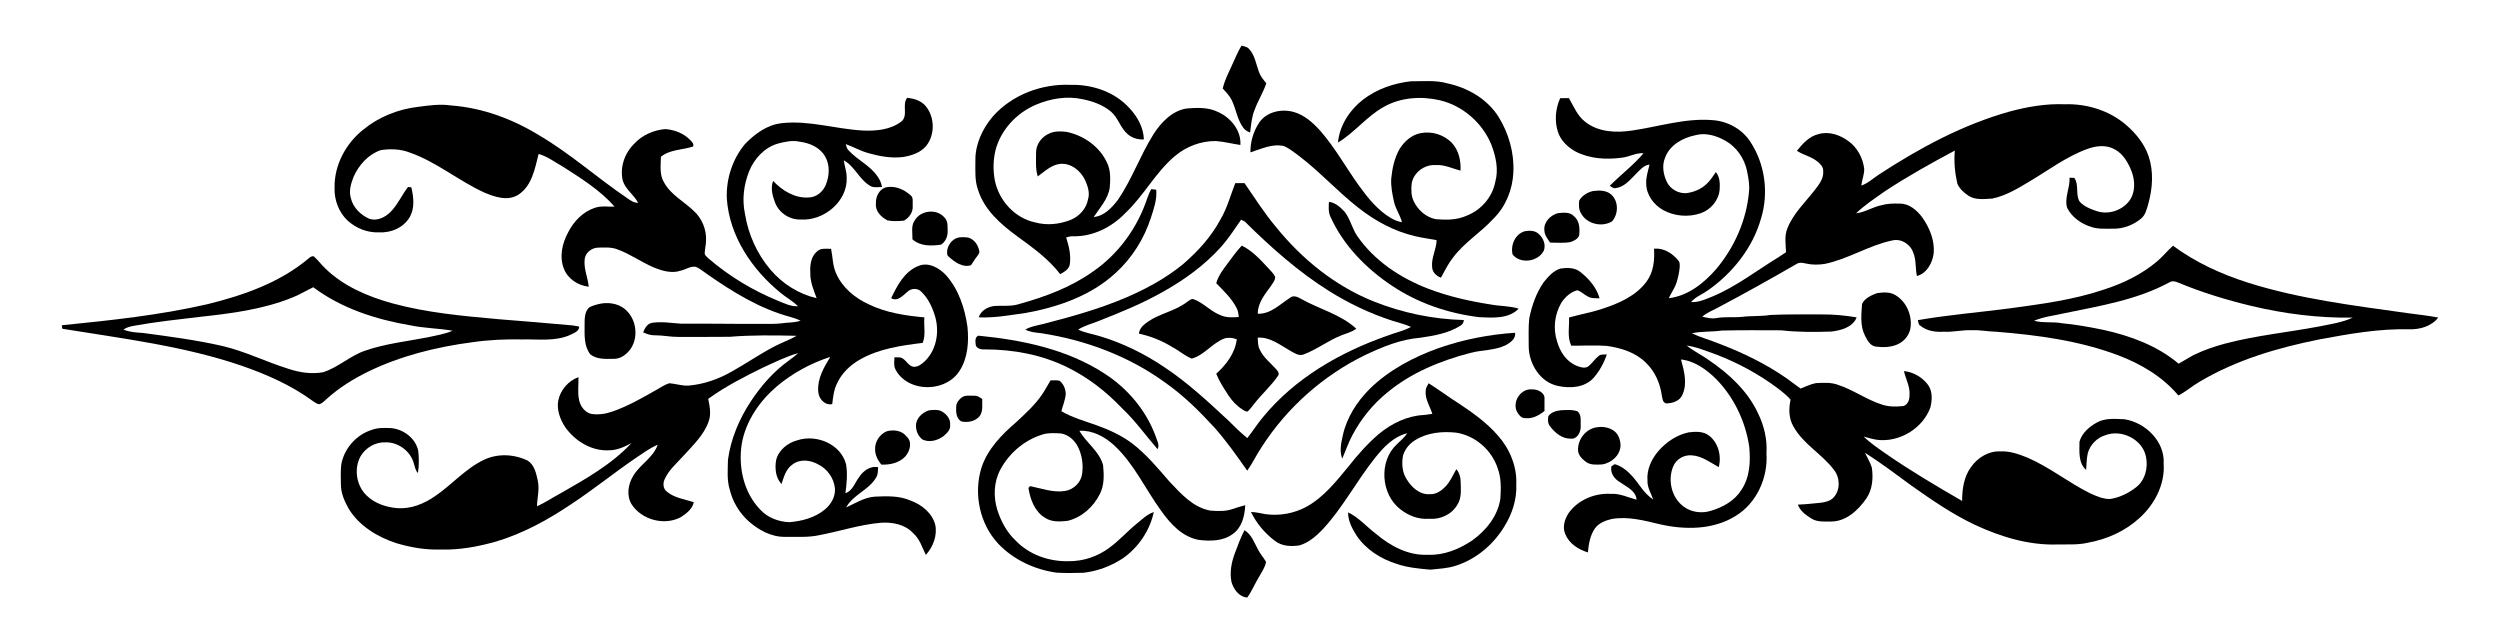
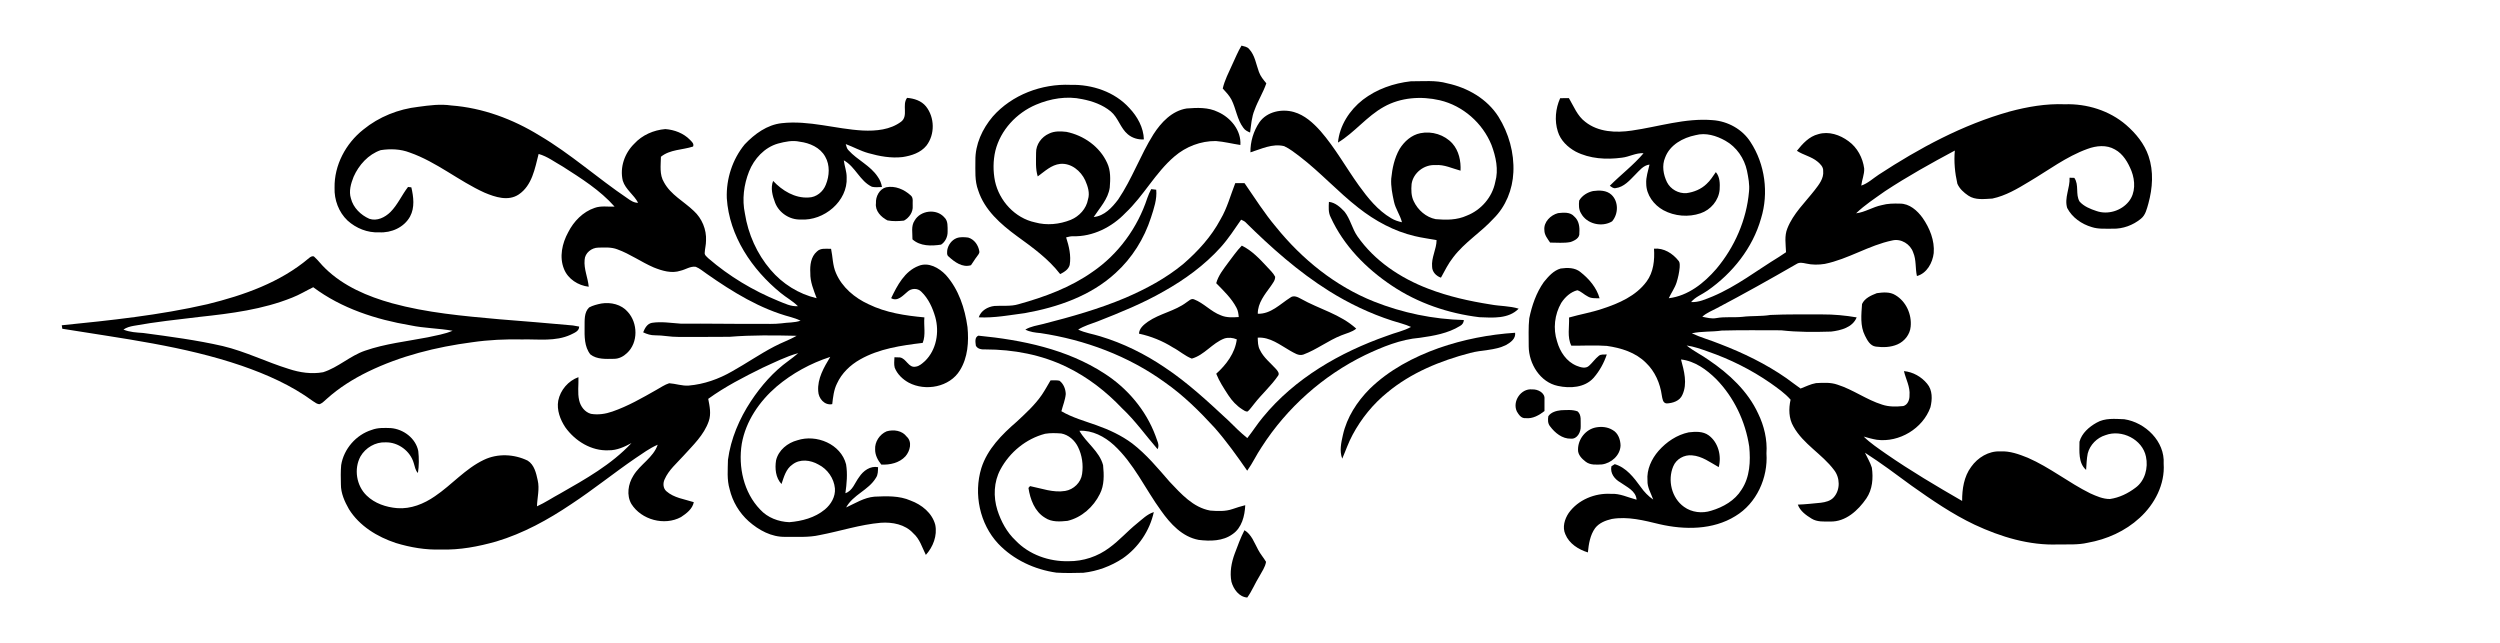
<svg xmlns="http://www.w3.org/2000/svg" version="1.1" id="Layer_1" x="0px" y="0px" viewBox="-41.732 470 2615.732 672.928" enable-background="new -41.732 470 2615.732 672.928" xml:space="preserve">
  <g>
    <path d="M1247.477,537.765c3.185-6.721,5.911-13.671,9.77-20.027c2.793,0.81,6.032,1.12,7.989,3.576   c6.113,6.586,7.233,15.884,10.256,23.994c1.606,4.507,4.723,8.218,7.719,11.862   c-3.239,9.555-8.745,18.137-12.186,27.611c-3.225,7.571-3.671,15.857-4.791,23.9   c-2.631-1.12-5.303-2.375-6.95-4.804c-6.626-8.65-7.679-19.973-12.496-29.527   c-2.321-4.44-5.83-8.084-9.177-11.741C1239.61,553.851,1243.833,545.889,1247.477,537.765z" />
    <path d="M1384.208,574.364c14.426-11.12,32.226-17.287,50.202-19.311c12.78,0.095,25.856-1.39,38.312,2.173   c21.201,4.548,41.605,16.302,53.386,34.898c10.755,17.26,16.572,37.773,15.587,58.15   c-0.823,17.975-7.895,35.789-20.823,48.487c-13.144,14.386-30.242,24.736-42.077,40.391   c-5.209,6.532-8.853,14.089-12.874,21.363c-4.899-1.619-9.109-5.897-9.244-11.268   c-0.972-9.689,4.575-18.421,4.683-28.002c-7.625-1.484-15.344-2.375-22.874-4.224   c-21.619-5.061-41.51-15.924-58.878-29.581c-21.403-16.68-39.675-36.963-61.186-53.521   c-5.303-3.967-10.499-8.245-16.558-11.012c-12.294-2.982-23.859,2.942-35.276,6.491   c-0.175-11.052,3.185-22.213,9.352-31.389c7.854-11.255,23.4-14.399,36.059-10.823   c11.309,3.198,20.256,11.417,27.921,19.959c15.29,17.57,26.585,38.069,40.107,56.935   c9.393,13.009,19.743,25.991,33.791,34.223c3.455,2.146,7.355,3.36,11.309,4.251   c-1.835-7.544-6.747-13.927-8.353-21.552c-1.714-7.908-3.387-15.978-2.874-24.116   c1.066-10.715,3.333-21.565,8.745-31.012c4.885-7.881,12.456-14.669,21.767-16.518   c12.038-2.456,25.276,1.646,33.535,10.823c6.788,7.679,8.974,18.38,8.461,28.393   c-8.677-2.281-17.058-6.599-26.288-5.83c-11.66-0.769-23.211,8.056-24.912,19.73   c-0.513,6.073-0.513,12.51,2.24,18.124c4.318,9.177,12.888,16.747,22.995,18.718   c10.918,0.999,22.361,0.972,32.523-3.698c14.939-5.789,26.693-19.325,29.756-35.141   c3.671-12.901,0.675-26.518-3.914-38.771c-9.325-22.982-29.864-41.079-54.061-46.787   c-19.433-4.507-40.93-3.05-58.528,6.856c-17.921,9.919-30.607,26.895-48.056,37.408   C1359.796,601.381,1370.309,585.227,1384.208,574.364z" />
    <path d="M996.983,591.934c20.067-22.793,51.267-34.453,81.334-33.157c22.577-0.58,46.274,7.247,61.645,24.331   c8.367,8.826,14.79,20.391,15.141,32.766c-6.046,0.364-12.146-1.417-16.801-5.344   c-7.841-6.518-10.027-17.462-17.894-23.967c-8.461-6.963-19.122-10.742-29.77-12.807   c-16.207-3.563-33.265-0.621-48.393,5.776c-20.391,8.65-37.125,26.518-42.536,48.218   c-2.429,10.405-2.497,21.39-0.378,31.862c4.453,20.607,20.971,38.636,41.861,43.063   c12.321,3.428,25.613,2.078,37.395-2.645c8.934-3.711,16.315-11.673,18.029-21.376   c2.146-6.694-0.189-13.738-2.888-19.905c-4.548-9.919-14.763-18.353-26.153-17.274   c-9.366,0.985-16.262,7.881-23.535,13.117c-2.497-8.002-1.741-16.464-1.741-24.709   c-0.189-8.664,5.749-16.666,13.536-20.081c5.614-2.793,12.105-2.524,18.178-1.849   c18.07,3.671,34.925,15.452,42.631,32.483c3.846,8.016,3.441,17.193,2.74,25.829   c-1.727,12.037-10.391,21.039-16.788,30.809c11.174-1.093,19.217-9.919,25.587-18.326   c14.575-21.471,23.144-46.315,36.936-68.244c8.03-12.496,19.392-24.574,34.749-27.017   c10.958-0.823,22.604-1.39,32.739,3.644c13.306,5.87,24.547,19.433,23.454,34.561   c-8.583-1.282-17.004-3.468-25.681-4.13c-15.762-0.148-31.295,5.83-43.238,16.073   c-20.054,17.085-32.253,41.254-51.389,59.216c-14.143,14.818-34.115,24.925-54.884,24.331   c-2.456-0.068-4.791,0.634-7.125,1.188c2.996,9.284,5.371,19.068,3.738,28.866   c-1.309,4.777-5.816,7.49-9.973,9.541c-12.361-16.059-28.933-27.908-45.168-39.702   c-16.963-12.429-34.007-27.287-40.62-47.961c-3.738-9.932-2.874-20.674-2.915-31.066   C978.522,621.043,986.146,604.714,996.983,591.934z" />
    <path d="M907.336,572.393c7.328,0.594,14.939,2.996,19.743,8.893c9.231,11.565,9.554,29.325,0.499,41.092   c-6.046,7.463-15.708,10.54-24.858,11.943c-12.105,1.431-24.305-0.81-35.924-4.116   c-8.218-2.281-15.668-6.518-23.643-9.447c0.742,2.254,1.093,4.818,2.955,6.518   c9.258,10.243,22.874,15.938,30.553,27.705c2.308,3.158,3.765,6.829,4.413,10.675   c-3.495,0.067-7.058,0.567-10.486-0.229c-12.685-5.951-17.328-21.052-29.46-27.678   c0.715,5.992,3.077,11.727,2.996,17.827c1.282,25.006-23.886,45.694-47.948,44.088   c-11.525,0.499-22.739-6.829-26.922-17.57c-2.712-7.139-5.02-15.384-2.078-22.806   c9.514,10.162,22.807,18.299,37.179,17.341c8.03-0.148,15.168-6.046,17.975-13.4   c3.779-9.217,4.467-20.472-0.648-29.311c-5.277-9.608-16.248-14.345-26.693-15.654   c-7.584-1.714-15.357,0-22.712,1.943c-14.116,4.021-24.993,15.87-30.296,29.244   c-5.465,13.832-7.422,29.244-4.332,43.872c3.374,21.592,12.604,42.28,26.815,58.906   c12.442,14.683,29.473,25.411,48.258,29.783c-3.158-8.556-6.896-17.206-6.626-26.518   c-0.486-7.908,0.54-16.896,6.936-22.361c3.914-3.941,9.797-2.686,14.777-2.793   c1.808,8.434,1.565,17.355,5.128,25.357c6.356,14.898,19.514,25.924,34.007,32.577   c18.205,8.934,38.515,11.97,58.501,13.792c-0.837,8.866,1.633,18.205-1.768,26.693   c-22.429,2.712-45.559,6.005-65.505,17.328c-10.27,5.789-19.244,14.345-24.169,25.182   c-3.36,6.694-4.116,14.251-4.98,21.578c-8.137,1.592-14.426-6.046-14.669-13.589   c-0.972-13.185,6.059-24.979,12.591-35.843c-20.472,6.64-39.729,17.139-56.18,31.052   c-17.962,15.438-32.24,36.207-36.396,59.837c-3.846,24.156,1.957,50.917,19.271,68.851   c7.746,8.488,19.096,12.726,30.404,13.198c13.239-1.079,26.855-4.642,37.26-13.279   c6.464-5.357,11.241-13.481,10.526-22.091c-0.999-10.54-7.773-20.202-17.22-24.952   c-8.232-4.737-19.352-6.208-27.246,0.013c-6.856,4.642-8.893,13.036-11.43,20.378   c-6.167-6.572-7.044-16.275-5.681-24.79c2.537-10.688,12.037-18.313,22.348-21.012   c19.892-6.518,45.478,3.954,50.903,25.195c1.673,9.986,0.661,20.242-0.715,30.215   c7.692-2.578,9.905-11.079,14.413-16.936c4.291-6.518,11.579-11.889,19.77-10.31   c-0.162,3.792,0.081,7.895-2.227,11.16c-7.706,12.942-23.927,17.625-31.187,30.998   c9.595-4.399,18.812-10.378,29.608-11.295c12.712-0.567,25.964-1.174,37.894,4.103   c11.606,4.251,22.523,12.996,25.775,25.384c2.267,11.282-2.281,23.09-9.865,31.457   c-3.9-7.827-6.37-16.747-13.212-22.685c-8.461-9.325-21.862-11.795-33.899-10.958   c-21.713,1.876-42.509,8.799-63.818,12.861c-11.835,2.726-24.048,1.714-36.072,1.876   c-14.44,0.364-27.867-7.018-38.407-16.343c-9.824-8.826-16.882-20.661-19.892-33.522   c-2.955-9.959-1.916-20.472-1.741-30.701c2.928-22.037,11.889-42.955,24.062-61.429   c10.648-16.032,23.535-30.849,39.217-42.131c3.495-2.605,6.99-5.196,10.256-8.084   c-13.023,3.576-25.074,9.811-37.341,15.317c-19.568,9.662-39.136,19.662-56.841,32.496   c1.484,7.679,3.266,15.803,0.526,23.454c-5.007,14.453-16.477,25.101-26.477,36.18   c-6.99,7.8-15.438,14.79-19.689,24.615c-1.889,3.994-1.66,9.298,1.822,12.388   c7.962,7.058,18.96,8.299,28.717,11.471c-1.377,7.112-7.679,11.835-13.373,15.587   c-17.314,9.419-41.457,2.942-51.929-13.724c-5.277-9.082-3.387-20.931,2.024-29.527   c7.071-11.93,20.971-18.907,25.506-32.455c-8.448,3.63-15.857,9.177-23.481,14.251   c-22.604,15.506-43.953,32.779-66.854,47.853c-24.318,16.383-50.35,30.715-78.554,39.149   c-18.771,5.304-38.245,9.042-57.826,8.394c-16.019,0.58-32.051-2.159-47.327-6.829   c-19.365-6.437-38.029-17.746-49.014-35.384c-4.494-7.894-8.448-16.612-8.407-25.87   c-0.162-6.747-0.324-13.522,0.283-20.256c2.726-16.923,15.614-31.713,31.983-36.801   c6.343-2.456,13.266-2.132,19.932-1.903c13.198,1.039,26.032,10.594,28.744,23.927   c0.85,7.638,0.837,15.452-0.351,23.063c-2.807-2.753-3.131-6.747-4.345-10.27   c-3.576-12.712-16.329-22.145-29.541-21.794c-10.634-0.499-20.944,5.641-26.221,14.75   c-7.085,13.077-4.264,30.62,6.451,40.903c8.475,8.272,20.35,12.226,31.956,13.185   c14.224,1.107,28.029-4.494,39.527-12.483c17.638-11.889,31.74-28.798,51.173-38.042   c14.332-6.896,31.673-6.1,45.843,0.823c6.923,4.332,8.866,13.063,10.472,20.512   c2.132,9.069-0.486,18.191-0.756,27.287c8.434-3.792,16.113-9.028,24.25-13.373   c26.437-15.101,53.656-30.31,74.627-52.792c-7.328,3.967-15.29,7.665-23.805,7.544   c-18.083,0.904-35.127-9.649-45.411-24.035c-5.385-8.124-9.123-18.056-7.409-27.908   c2.213-11.066,10.513-20.782,21.147-24.574c0.283,8.097-1.12,16.356,0.769,24.331   c1.417,6.316,5.911,12.307,12.348,14.062c7.503,1.255,15.222,0.108,22.361-2.402   c16.235-5.614,31.214-14.237,46.099-22.698c4.399-2.402,8.556-5.425,13.387-6.936   c6.842,0.445,13.481,2.969,20.418,2.443c15.978-1.349,31.457-6.855,45.303-14.831   c14.939-8.313,29.001-18.124,44.169-26.018c7.665-4.089,15.938-6.896,23.481-11.228   c-23.387-0.54-46.868-0.864-70.201,1.053c-17.881,0.243-35.775,0.054-53.67,0.108   c-8.137,0.121-16.14-1.754-24.277-1.673c-4.372,0.095-8.569-1.242-12.469-3.117   c1.754-4.305,4.143-9.001,9.204-9.946c10.054-1.552,20.202,0.243,30.242,0.877   c27.462-0.189,54.898,0.364,82.36,0.229c7.598-0.095,15.222,0.351,22.793-0.553   c6.707-1.066,13.643-0.486,20.121-2.807c-3.293-1.484-6.639-2.807-10.121-3.725   c-32.212-8.542-60.957-26.288-88.014-45.235c-3.805-2.524-7.274-5.735-11.565-7.409   c-5.614-0.823-10.526,2.874-15.816,4.075c-9.393,3.198-19.365,0.121-28.178-3.414   c-13.009-5.614-24.642-14.062-37.988-18.907c-6.37-2.483-13.333-1.957-20.013-1.808   c-6.936,0.027-14.008,5.627-14.278,12.807c-0.918,9.635,3.441,18.623,4.305,28.097   c-10.985-1.255-21.673-8.002-25.856-18.502c-5.155-12.577-1.957-26.977,4.372-38.501   c5.762-11.403,15.398-21.363,27.678-25.492c6.721-2.429,13.927-1.039,20.877-1.309   c-15.276-17.301-35.127-29.675-54.398-42.023c-8.245-4.561-15.897-10.567-25.101-13.09   c-3.9,15.155-6.774,32.887-20.755,42.347c-11.039,7.395-24.669,2.82-35.802-1.849   c-27.017-12.226-50.093-32.118-78.271-41.969c-9.622-3.738-20.297-4.089-30.391-2.524   c-12.996,4.44-22.915,15.56-28.366,27.894c-2.807,7.085-5.182,15.06-2.807,22.618   c2.416,9.716,10.27,17.368,19.244,21.322c8.03,2.753,16.437-1.498,22.118-7.085   c7.598-7.652,11.862-17.759,18.394-26.221c1.147,0.135,2.308,0.27,3.468,0.405   c2.308,9.973,3.725,21.147-1.349,30.526c-6.248,11.417-19.716,17.328-32.401,16.531   c-12.118,0.634-24.075-4.237-32.995-12.307c-9.258-8.785-14.048-21.673-13.589-34.345   c-0.432-23.616,11.768-46.409,30.121-60.876c16.342-13.347,36.706-21.457,57.624-23.792   c11.363-1.552,22.928-3.104,34.385-1.403c32.766,2.456,64.331,14.224,92.198,31.376   c32.617,19.19,60.849,44.682,92.157,65.788c3.306,2.362,6.856,4.764,11.106,4.656   c-4.332-8.421-13.117-13.819-16.019-23.063c-3.333-13.9,1.889-28.906,12.024-38.758   c8.299-9.109,20.337-14.291,32.496-15.303c9.473,0.715,19.082,4.332,25.789,11.255   c1.822,1.943,4.521,4.021,3.212,7.017c-11.174,3.657-24.075,2.942-33.63,10.688   c-0.148,8.907-1.7,18.677,3.198,26.693c7.044,13.117,20.85,20,31.214,29.999   c8.542,7.814,13.4,19.5,12.78,31.066c0.041,4.224-1.147,8.313-1.363,12.496   c-0.418,2.712,2.227,4.318,3.833,6.046c21.727,18.771,46.693,33.724,73.251,44.587   c6.559,2.591,13.131,6.019,20.418,5.452c-5.385-5.425-12.2-9.028-18.043-13.873   c-29.999-24.413-53.845-59.648-56.355-99.094c-0.742-20.175,5.884-40.714,18.731-56.328   c10.337-10.877,23.427-20.526,38.758-22.172c28.596-3.212,56.436,6.14,84.789,7.679   c13.805,0.648,28.744-0.715,40.148-9.258C908.982,591.205,901.722,579.802,907.336,572.393z" />
    <path d="M1590.655,572.744c3.036-0.013,6.073-0.054,9.123-0.108c5.142,8.637,8.826,18.637,17.166,24.858   c13.549,10.783,32.051,11.579,48.501,9.15c28.218-4.035,56.058-13.373,84.897-10.931   c15.681,1.12,30.93,9.487,39.446,22.847c15.276,23.265,19.217,53.454,11.052,79.985   c-8.718,30.877-29.864,57.34-55.977,75.518c-5.695,4.062-12.618,6.464-17.193,11.957   c7.989,0.54,15.33-3.036,22.564-5.897c24.966-10.513,46.436-27.341,69.432-41.362   c2.47-1.552,4.872-3.239,7.314-4.858c-0.297-8.326-1.876-17.071,1.431-25.02   c6.127-15.452,18.488-27.017,28.515-39.891c4.467-5.816,9.757-12.267,8.92-20.121   c0.283-4.224-3.023-7.355-5.978-9.824c-6.329-5.263-14.723-6.774-21.497-11.255   c5.911-7.422,12.766-15.047,22.361-17.409c10.931-3.32,22.699,0.715,31.565,7.301   c9.258,6.626,14.979,17.436,16.464,28.623c0.324,6.127-2.402,11.862-3.05,17.894   c6.923-2.335,12.267-7.503,18.272-11.444c42.469-27.773,87.772-52.253,136.853-66.031   c18.839-5.074,38.272-8.407,57.84-7.625c23.036-0.729,46.625,6.518,64.196,21.673   c10.148,8.812,19.055,19.635,23.414,32.523c5.479,16.019,4.237,33.508-0.162,49.621   c-1.66,5.668-2.956,12.091-7.841,15.951c-8.219,6.788-18.92,10.742-29.608,10.418   c-7.261-0.095-14.737,0.621-21.754-1.673c-10.648-3.104-20.621-10.027-25.775-20.027   c-3.185-10.661,3.077-20.944,2.483-31.632c1.242,0.027,3.725,0.108,4.979,0.135   c5.209,7.422,0.958,17.193,5.52,24.804c4.575,5.101,11.241,7.787,17.638,9.892   c11.795,4.183,26.059-0.203,33.819-9.946c7.206-8.92,6.774-21.7,2.834-31.916   c-3.563-8.799-8.664-17.867-17.314-22.523c-8.799-5.128-19.541-3.994-28.731-0.58   c-22.186,7.976-41.065,22.51-61.213,34.372c-12.011,7.287-24.453,14.656-38.339,17.584   c-8.38,0.405-17.8,1.903-25.168-3.131c-4.683-3.144-9.15-7.166-11.417-12.415   c-2.578-11.363-3.711-23.063-2.658-34.696c-24.844,13.293-49.5,27.017-73.049,42.523   c-10.337,7.368-21.106,14.291-30.256,23.144c9.433-1.134,17.53-6.707,26.801-8.542   c6.167-1.741,12.604-1.781,18.96-1.606c10.067-0.121,18.313,7.26,23.873,14.979   c7.395,10.661,12.685,23.63,11.592,36.801c-1.201,10.135-7.125,21.133-17.57,23.994   c-1.835-8.137-0.513-16.828-3.914-24.669c-2.901-8.718-12.645-14.75-21.74-12.591   c-24.628,5.074-46.153,19.541-70.808,24.574c-6.464,1.012-13.144,1.08-19.527-0.391   c-3.266-0.675-6.923-1.552-9.919,0.445c-27.543,15.897-55.303,31.43-83.426,46.247   c-5.196,2.793-10.877,4.899-15.249,8.974c4.845,0.958,9.784,2.375,14.777,1.403   c9.001-1.646,18.191-0.364,27.26-1.309c9.716-1.214,19.568-0.351,29.27-1.97   c18.097-0.85,36.234-0.499,54.344-0.553c12.024-0.067,24.035,1.066,35.883,3.104   c-4.184,10.513-16.585,13.657-26.733,14.858c-17.436,0.526-34.966,0.661-52.307-1.336   c-20.715-0.027-41.443-0.297-62.144,0.27c-10.391,1.525-20.998,0.553-31.295,2.874   c9.487,4.467,19.662,7.152,29.338,11.133c24.426,9.379,48.177,20.863,69.675,35.843   c4.939,3.563,9.77,7.301,14.777,10.809c5.331-1.997,10.486-4.723,16.167-5.681   c7.463-0.378,15.249-0.931,22.442,1.619c16.343,5.169,30.35,15.789,46.72,20.89   c7.072,2.402,14.723,2.213,22.091,1.498c4.723-1.255,6.707-6.707,6.545-11.174   c0.85-8.947-3.887-16.923-5.803-25.398c9.393,0.864,18.272,5.884,24.224,13.158   c5.816,6.747,5.493,16.558,3.468,24.709c-7.949,22.253-32.644,37.017-56.004,33.994   c-4.696-0.742-9.23-2.105-13.792-3.347c7.071,6.95,15.384,12.415,23.454,18.11   c25.64,17.746,52.523,33.643,79.526,49.23c-0.054-12.388,1.862-25.479,9.446-35.667   c6.882-9.743,18.34-16.774,30.539-16.167c10-0.58,19.595,2.996,28.744,6.667   c23.063,10.054,42.806,26.113,65.302,37.233c6.504,2.915,13.346,5.992,20.62,5.911   c9.744-1.39,18.907-5.857,26.707-11.781c9.973-7.179,13.508-20.917,10.985-32.523   c-3.657-18.124-25.425-28.906-42.361-22.51c-8.92,2.686-16.275,10.148-18.582,19.203   c-1.161,5.654-1.228,11.444-1.687,17.179c-8.38-7.328-6.936-19.514-6.936-29.5   c2.402-8.893,10.067-15.546,17.881-19.905c8.745-5.128,19.244-3.981,28.947-3.63   c22.064,3.293,42.658,23.198,41.254,46.504c1.471,21.592-9.419,42.469-25.141,56.719   c-15.006,13.859-34.372,22.483-54.385,26.032c-10.04,2.321-20.391,1.633-30.593,1.754   c-30.431,1.255-60.35-7.895-87.677-20.661c-23.454-11.12-44.911-25.897-66.045-40.863   c-16.019-11.781-31.942-23.724-48.703-34.453c2.456,5.196,5.533,10.162,7.233,15.695   c1.552,10.985,0.648,22.712-5.749,32.132c-8.583,12.51-21.686,24.642-37.853,24.183   c-6.532-0.027-13.603,0.594-19.392-3.009c-5.87-3.603-12.051-7.962-14.48-14.696   c8.057-0.243,16.046-1.214,24.075-1.957c4.952-0.607,10.229-1.889,13.643-5.83   c6.896-7.827,6.518-20.485,0.135-28.501c-12.456-16.666-32.172-26.936-42.415-45.411   c-4.993-8.461-5.114-18.758-2.996-28.097c-6.059-6.923-13.724-12.118-21.147-17.449   c-20.094-13.913-42.158-24.912-65.248-32.901c-7.301-2.604-14.655-5.29-22.361-6.329   c7.247,5.924,15.816,9.919,23.4,15.384c21.039,14.318,40.633,32.388,51.429,55.856   c6.262,12.901,9.649,27.246,8.677,41.632c1.754,25.492-10.324,52.347-32.577,65.653   c-23.495,14.548-53.089,14.48-79.243,8.448c-16.302-3.941-33.117-8.354-49.972-5.479   c-6.505,1.512-13.265,4.103-17.462,9.568c-5.304,7.368-6.707,16.626-7.584,25.438   c-9.797-3.023-19.595-9.163-23.589-19.014c-3.333-7.328-0.742-15.87,3.509-22.24   c9.865-13.832,27.435-21.012,44.169-20.027c9.419-0.594,17.962,3.846,26.855,6.113   c-0.634-9.312-10.378-13.333-17.017-18.11c-6.019-3.387-10.836-9.608-9.311-16.869   c0.877-0.553,2.631-1.66,3.509-2.213c12.118,3.603,19.973,14.035,27.084,23.778   c3.576,5.155,7.976,9.703,13.131,13.293c-2.24-6.559-6.316-12.753-5.992-19.932   c-0.958-11.457,4.197-22.564,11.592-31.052c8.245-9.366,19.23-16.788,31.565-19.365   c6.977-0.796,14.858-1.269,20.863,3.117c10.067,7.328,13.657,21.552,10.526,33.279   c-8.88-4.926-17.463-11.579-27.962-12.321c-8.138-0.85-16.545,3.886-19.635,11.525   c-6.1,14.44-1.727,33.103,11.268,42.347c8.124,5.924,19.055,7.098,28.502,4.035   c12.483-3.711,24.709-10.607,31.686-21.97c8.812-13.212,9.541-29.81,8.043-45.141   c-3.927-26.315-15.951-51.578-34.601-70.633c-10.027-9.878-22.415-18.92-36.774-20.485   c3.198,11.889,6.95,25.209,1.444,37.003c-2.712,6.397-10.013,8.718-16.396,9.001   c-4.21-0.27-4.48-5.155-5.115-8.313c-1.754-12.739-7.166-25.263-16.585-34.196   c-10.796-10.904-26.14-15.587-40.957-17.692c-12.361-0.904-24.763-0.121-37.138-0.216   c-4.548-9.136-1.93-19.689-2.389-29.473c11.552-3.333,23.454-5.29,34.858-9.163   c17.287-5.627,35.127-13.387,46.247-28.447c7.314-9.865,8.583-22.537,7.786-34.426   c10.162-0.972,19.541,4.926,25.64,12.645c1.7,1.943,1.255,4.642,1.228,7.017   c-0.486,5.357-1.646,10.661-3.266,15.789c-1.889,5.857-5.6,10.836-8.137,16.396   c20.134-2.429,36.99-15.857,49.837-30.796c19.055-22.712,31.565-51.187,34.115-80.808   c0.796-7.287-0.715-14.588-2.105-21.7c-2.767-13.05-10.985-25.033-22.726-31.551   c-9.325-5.209-20.431-8.664-31.066-5.762c-13.252,2.672-27.017,10.162-31.889,23.495   c-3.536,8.299-1.876,17.8,1.943,25.681c3.752,7.463,12.173,12.118,20.472,11.471   c7.706-1.026,15.276-4.116,20.917-9.568c3.927-3.563,6.747-8.084,9.743-12.415   c4.305,5.007,4.359,12.105,3.981,18.367c-0.999,11.309-9.379,21.16-20.026,24.723   c-12.618,4.305-27.058,3.104-38.798-3.212c-10.027-5.519-17.935-15.992-17.989-27.773   c-0.432-6.869,2.024-13.387,3.428-20c-6.532,0.769-10.566,6.302-14.912,10.567   c-5.816,5.884-11.781,12.982-20.512,14.075c-2.429,0.594-4.278-1.282-6.113-2.47   c11.538-11.592,24.709-21.524,35.33-34.034c-7.949-0.58-15.033,3.833-22.779,4.669   c-16.207,2.173-33.495,1.214-48.258-6.383c-8.34-4.534-15.83-11.687-18.663-20.971   C1584.595,596.28,1585.783,583.581,1590.655,572.744z" />
    <path d="M1250.729,661.595c3.225,0.013,6.464,0.054,9.703,0.054c10.742,15.546,20.836,31.592,33.063,46.045   c27.219,33.643,62.023,61.794,102.441,77.853c29.837,11.849,61.834,18.475,93.925,19.298   c-0.095,2.753-1.646,5.007-4.048,6.235c-12.577,7.76-27.503,10.283-41.902,12.335   c-20.229,1.66-39.23,9.501-57.367,18.097c-43.98,21.416-81.834,55.114-108.243,96.26   c-5.439,8.003-9.433,16.882-15.101,24.723c-10.701-15.452-21.632-30.769-34.061-44.911   c-15.911-17.355-32.766-34.034-52.131-47.556c-38.191-27.678-83.588-44.48-130.065-51.51   c-5.439-0.499-10.985-1.107-15.897-3.657c5.762-3.482,12.537-4.291,18.947-5.951   c29.095-7.449,58.123-15.614,85.828-27.327c21.417-9.217,42.212-20.35,60.282-35.208   c15.438-13.36,29.5-28.663,39.136-46.814C1242.268,687.708,1245.736,674.308,1250.729,661.595 M1256.843,699.854   c-6.896,9.932-13.454,20.121-21.592,29.109c-16.828,18.596-37.381,33.522-59.175,45.775   c-22.078,12.699-45.761,22.253-69.405,31.565c-6.882,2.591-14.048,4.602-20.323,8.556   c7.301,3.522,15.411,4.575,23.076,7.017c23.94,7.233,46.625,18.407,67.3,32.428   c24.25,16.046,45.545,35.991,66.8,55.707c6.37,6.356,12.78,12.699,19.784,18.367   c5.627-7.058,10.405-14.75,16.207-21.673c33.427-40.876,80.66-68.042,129.943-85.329   c8.313-3.293,17.274-4.939,25.154-9.298c-6.289-2.888-13.076-4.372-19.622-6.518   c-23.198-7.49-45.357-18.07-66.017-30.985c-32.294-20.229-60.93-45.721-87.947-72.428   C1259.798,701.095,1258.219,700.596,1256.843,699.854z" />
    <path d="M885.46,665.941c9.366-1.862,18.758,2.213,25.613,8.448c3.266,2.578,1.808,7.355,2.146,10.971   c0.553,6.478-3.63,12.456-9.123,15.465c-5.708,0.634-11.619,0.864-17.274-0.216   c-6.639-3.387-13.158-9.946-12.051-18.029C874.354,675.644,878.389,667.763,885.46,665.941z" />
    <path d="M1162.769,667.87c1.309,0.162,3.941,0.486,5.263,0.634c0.945,10.027-2.47,19.689-5.479,29.068   c-7.098,22.078-19.784,42.415-36.99,58.002c-25.991,24.008-60.647,35.91-94.91,42.037   c-16.032,2.078-32.078,5.236-48.326,4.413c2.227-7.004,9.352-11.093,16.329-11.889   c8.407-0.634,17.058,0.688,25.263-1.822c27.273-7.557,54.358-17.53,77.623-33.994   c26.909-18.421,47.017-46.153,57.138-77.056C1159.746,674.011,1161.217,670.92,1162.769,667.87z" />
    <path d="M1625.08,669.881c6.545-0.918,14.062-0.904,19.23,3.873c7.652,7.152,7.341,20.134,0.675,27.854   c-10.62,6.478-26.504,2.793-32.469-8.367c-2.51-3.967-2.443-8.88-1.97-13.387   C1613.569,674.618,1619.224,671.15,1625.08,669.881z" />
    <path d="M1348.703,681.217c6.667,0.702,11.93,5.56,16.342,10.243c6.073,7.679,7.908,17.719,13.454,25.735   c17.948,25.748,45.073,43.791,74.115,54.871c21.066,8.124,43.211,13.036,65.478,16.531   c9.649,1.808,19.676,1.403,29.136,4.359c-10.62,10.931-27.165,9.473-41.079,8.934   c-32.482-3.941-64.317-14.71-91.577-32.995c-26.882-17.908-50.525-41.969-64.034-71.618   C1347.934,692.31,1348.46,686.602,1348.703,681.217z" />
    <path d="M915.244,700.731c6.073-10.648,22.699-12.726,30.93-3.441c4.251,3.833,3.495,9.946,3.576,15.101   c0.121,5.223-2.416,10.715-6.842,13.562c-10.162,1.538-21.781,1.795-29.945-5.519   C913.112,713.875,911.263,706.534,915.244,700.731z" />
    <path d="M1574.15,710.893c-0.999-8.556,6.545-15.911,14.318-17.908c5.762-0.58,12.78-1.363,16.977,3.576   c4.926,4.237,5.749,11.039,5.29,17.139c0.634,5.317-4.98,8.097-9.217,9.527c-7.031,1.39-14.278,0.567-21.376,0.594   C1577.511,719.88,1574.123,715.886,1574.15,710.893z" />
-     <path d="M1553.584,711.959c4.926-0.904,10.85-0.931,14.669,2.874c4.764,4.184,7.625,11.147,5.331,17.328   c-5.803,11.687-24.345,14.494-32.685,4.13C1538.497,726.628,1543.557,714.779,1553.584,711.959z" />
    <path d="M959.089,719.178c3.846-1.458,8.151-1.08,12.159-0.621c6.41,1.795,10.661,7.989,11.673,14.345   c0.432,2.227-1.458,3.86-2.537,5.56c-2.294,2.847-3.981,6.113-6.181,9.015   c-8.866,2.82-17.125-3.306-23.319-8.974c-2.281-1.606-1.646-4.683-1.471-7.044   C950.398,726.142,954.001,721.23,959.089,719.178z" />
    <path d="M1243.132,745.075c4.696-6.113,9.028-12.55,14.44-18.083c10.54,5.169,18.704,13.859,26.558,22.361   c2.942,3.239,6.316,6.235,8.313,10.189c0.162,3.779-2.564,6.761-4.467,9.743   c-6.235,8.664-13.819,17.705-13.697,28.987c13.589,0.445,23.373-10.135,34.007-16.882   c3.441-2.739,7.732-0.675,11.039,1.188c19.109,10.809,41.456,16.14,57.974,31.295   c-4.494,3.644-10.243,4.845-15.479,6.963c-13.913,5.452-25.843,14.939-39.864,20.135   c-4.993,1.714-9.608-1.781-13.792-3.994c-10.567-6.019-21.079-14.575-33.953-13.697   c0.189,4.345,0.108,8.92,2.294,12.834c3.819,8.043,11.025,13.562,16.882,20.027   c1.633,1.943,4.116,4.75,1.916,7.247c-7.26,10.513-16.936,19.055-24.777,29.109   c-2.213,2.659-4.156,5.587-6.707,7.949c-2.254,0.594-4.102-1.174-5.884-2.2   c-5.911-3.765-10.715-8.988-14.534-14.831c-4.656-7.193-9.419-14.399-12.604-22.375   c10.499-9.447,19.689-21.578,21.524-35.951c-4.089-1.768-8.785-2.254-13.05-0.904   c-12.645,4.791-20.863,17.341-34.021,21.012c-7.193-2.74-12.996-8.151-19.797-11.687   c-10.89-6.856-22.928-11.7-35.492-14.413c0.324-5.668,5.047-9.406,9.285-12.483   c12.51-8.65,28.258-11.066,40.444-20.283c2.402-1.403,4.723-4.359,7.814-3.158   c10.31,3.941,17.773,12.928,28.177,16.761c5.884,2.578,12.415,2.173,18.677,1.768   c-0.31-3.32-0.715-6.734-2.362-9.703c-5.182-9.959-13.468-17.746-21.214-25.695   C1232.983,758.274,1238.3,751.688,1243.132,745.075z" />
-     <path d="M2214.947,743.685c6.086-5.061,11.012-11.322,16.923-16.572c23.576,17.462,50.539,29.756,78.406,38.623   c54.277,17.166,111.023,23.981,167.176,31.916c10.648,1.498,21.376,2.51,31.929,4.629   c-7.044,9.204-19.19,12.51-30.323,12.267c-31.754-0.81-63.197,4.831-94.303,10.634   c-43.522,8.691-86.894,21.484-125.261,44.318c-7.611,4.359-14.156,10.405-22.037,14.278   c-16.464-19.622-39.081-32.968-62.792-41.983c-40.742-15.357-84.33-21.214-127.487-24.669   c-8.583-0.148-17.031-1.997-25.627-1.619c-9.959-0.459-19.743,2.173-29.703,1.579   c-8.448,0.499-17.449-0.661-24.183-6.194c-2.389-1.134-2.051-3.833-2.807-5.911   c31.565-5.492,63.521-8.07,95.275-12.226c33.495-4.575,67.353-8.88,99.512-19.797   C2179.59,766.546,2198.847,757.234,2214.947,743.685 M2228.185,765.372c-33.899,18.421-72.522,24.601-109.836,32.347   c-10.675,2.483-21.754,3.563-31.889,7.894c9.649,2.618,19.743,0.729,29.527,2.618   c14.588,1.363,29.028,4.008,43.386,6.977c28.123,6.221,56.126,16.531,78.392,35.316   c5.344-2.874,10.391-6.289,15.789-9.096c10.499-5.142,21.619-8.88,32.887-11.943   c32.253-8.515,65.559-11.741,98.27-17.894c11.876-2.483,24.116-4.048,35.208-9.271   c-35.586,0.553-71.092-3.913-105.693-12.146c-26.275-6.248-52.185-14.237-77.138-24.588   C2234.271,764.346,2230.952,763.617,2228.185,765.372z" />
    <path d="M281.64,739.974c1.431-1.161,3.225-2.402,5.142-1.592c4.291,3.86,7.692,8.61,11.916,12.564   c19.082,18.596,44.331,29.257,69.675,36.329c36.544,10.027,74.452,13.373,112.062,16.747   c25.721,1.997,51.429,4.17,77.151,6.491c2.213,0.351,4.426,0.756,6.653,1.188c0.027,4.993-5.33,6.626-8.974,8.542   c-15.87,7.287-33.684,4.507-50.552,4.912c-17.544-0.378-35.1,0.418-52.482,2.942   c-37.53,4.953-74.83,14.21-108.986,30.823c-15.411,7.53-30.107,16.734-42.901,28.218   c-2.389,2.024-4.548,4.507-7.49,5.722c-2.834,0.148-5.034-1.795-7.247-3.225   c-22.496-16.504-48.285-27.881-74.519-36.976c-60.673-20.742-124.653-28.42-187.634-38.69   c-0.135-0.904-0.418-2.726-0.567-3.644C73.966,805.182,125.22,799.811,175.34,788.273   C213.234,778.948,251.479,765.574,281.64,739.974 M263.949,781.404c-30.742,12.402-63.926,16.612-96.651,20.135   c-23.063,2.78-46.193,5.196-69.067,9.366c-3.792,0.688-7.611,1.66-10.809,3.927   c6.532,2.753,13.697,3.077,20.674,3.563c27.84,3.765,55.761,7.382,83.17,13.67   c23.832,5.668,45.856,16.761,69.202,23.954c11.484,3.792,23.886,5.627,35.87,3.441   c15.803-5.007,28.124-17.139,43.791-22.51c21.214-7.382,43.683-9.743,65.626-14.008   c8.758-1.957,17.746-3.333,26.059-6.869c-14.602-2.645-29.581-2.591-44.142-5.681   c-36.086-6.1-72.077-17.719-101.658-39.864C278.618,774.09,271.614,778.448,263.949,781.404z" />
    <path d="M919.373,748.206c10.351-4.291,21.39,2.038,28.474,9.447c13.454,15.006,19.973,34.938,22.698,54.601   c1.484,15.33,0.405,31.794-7.921,45.195c-10.675,17.598-36.018,22.267-53.602,12.901   c-6.329-3.468-11.93-8.812-14.615-15.614c-0.972-3.563-0.391-7.314-0.297-10.944   c1.903,0.054,3.833,0.041,5.749,0.189c6.721,1.012,8.907,11.201,16.41,9.649c3.954-0.432,7.004-3.455,9.878-5.951   c11.916-11.687,15.074-30.094,10.715-45.829c-2.793-9.77-7.193-19.487-14.615-26.626   c-3.86-4.035-10.607-3.711-14.534,0.054c-4.683,3.886-10.364,10.648-17.044,6.694   C897.053,768.692,904.772,753.78,919.373,748.206z" />
    <path d="M1573.543,765.142c4.764-5.83,10.121-12.078,17.638-14.197c7.044-0.999,14.979-1.08,20.755,3.765   c8.92,6.99,16.896,16.316,19.973,27.408c-4.237-0.175-8.826,0.391-12.537-2.038   c-3.765-1.849-6.734-5.209-10.783-6.383c-7.085,1.795-12.901,7.247-16.828,13.266   c-6.936,12.024-8.691,27.003-4.345,40.242c2.982,10.796,9.865,21.295,20.607,25.573   c3.954,1.565,9.352,3.306,12.874-0.095c3.617-3.185,6.302-7.314,10.108-10.324   c2.308-2.051,5.627-1.174,8.448-1.511c-2.982,8.988-7.679,17.517-13.954,24.642   c-9.217,10.175-24.534,11.066-37.152,8.326c-18.663-3.833-30.472-23.211-30.607-41.376   c0.067-9.797-0.499-19.649,0.58-29.392C1561.074,789.676,1565.608,776.37,1573.543,765.142z" />
    <path d="M1921.997,776.735c6.383-0.891,13.616-1.592,19.365,2.024c11.228,6.572,17.328,20.242,16.019,33.022   c-0.688,8.124-6.397,15.33-13.792,18.556c-7.085,3.09-15.074,3.306-22.618,2.321   c-6.005-0.783-8.974-6.653-11.403-11.484c-5.209-10.189-3.806-22.078-3.063-33.063   C1909.258,781.984,1916.059,779.015,1921.997,776.735z" />
    <path d="M587.41,787.571c9.865-1.633,20.985,0.891,27.665,8.731c10.675,11.646,11.12,32.185-0.796,43.13   c-3.644,3.509-8.488,6.059-13.643,6.005c-8.299,0.108-17.773,0.823-24.669-4.615   c-6.37-8.043-6.154-18.947-6.046-28.677c0.121-6.936-0.702-15.168,4.723-20.458   C578.598,789.541,583.038,788.462,587.41,787.571z" />
    <path d="M1463.721,834.129c25.695-8.947,52.657-14.197,79.796-15.964c0.837,6.181-4.723,10.148-9.46,12.807   c-11.754,5.924-25.357,4.966-37.813,8.394c-31.012,8.124-61.578,20.607-86.408,41.268   c-14.952,12.078-27.287,27.341-36.342,44.264c-4.359,8.002-7.22,16.666-10.85,24.979   c-3.104-8.016-1.093-16.734,0.715-24.804c4.13-18.488,14.777-34.858,27.989-48.177   C1411.617,857.084,1437.19,843.575,1463.721,834.129z" />
    <path d="M981.95,821.201c45.721,4.453,92.589,14.102,131.698,39.473c24.116,15.438,43.575,38.366,53.602,65.289   c1.282,4.521,4.656,9.325,2.186,14.021c-12.402-14.264-23.346-29.864-37.192-42.833   c-16.518-17.436-35.802-32.428-57.435-42.955c-26.545-13.077-56.247-18.61-85.68-18.61   c-3.603,0.189-8.002-0.297-9.824-3.913C978.886,828.15,977.793,822.874,981.95,821.201z" />
    <path d="M1057.441,867.988c3.077,0.013,6.208-0.297,9.271,0.324c4.359,3.158,6.491,8.745,6.653,13.981   c-0.553,6.194-3.05,11.997-4.575,17.975c11.457,6.68,24.331,10.229,36.747,14.655   c13.185,4.669,26.059,10.634,37.314,19.015c14.912,11.457,26.936,26.032,39.217,40.134   c11.93,12.564,24.493,26.895,42.428,30.134c7.76,0.607,15.87,1.026,23.36-1.592   c4.399-1.458,8.785-2.955,13.306-4.021c-0.499,11.12-3.536,23.643-13.266,30.283   c-10.148,7.422-23.468,7.476-35.424,6.019c-17.166-3.144-29.635-16.815-39.27-30.404   c-16.68-22.847-28.461-49.54-49.594-68.905c-9.716-8.853-22.523-15.6-35.978-14.845   c7.206,12.712,20.904,21.322,24.79,35.964c0.985,10.081,1.39,20.917-3.414,30.188   c-6.626,13.468-18.987,24.574-33.764,28.083c-7.881,0.823-16.666,1.458-23.549-3.225   c-10.877-6.478-15.546-19.325-17.368-31.214c0.418-0.486,1.255-1.444,1.66-1.93   c12.092,2.429,24.277,7.139,36.801,5.061c8.812-1.444,16.491-8.826,17.665-17.773   c1.403-9.514,0.013-19.608-4.291-28.245c-3.387-6.95-9.797-12.672-17.517-14.102   c-5.614-0.418-11.349-0.634-16.909,0.31c-19.878,5.169-37.071,19.311-46.72,37.341   c-7.031,12.955-7.544,28.65-3.185,42.563c3.819,11.835,9.892,23.211,19.055,31.781   c14.17,14.885,35.114,22.145,55.451,21.646c15.303,0.148,30.512-4.912,42.712-14.143   c10.351-7.49,18.771-17.206,28.69-25.209c5.573-4.453,10.742-9.865,17.746-12.037   c-4.251,19.433-16.153,37.138-32.523,48.461c-12.307,8.111-26.531,13.4-41.2,15.033   c-9.379,0.27-18.785,0.432-28.151-0.135c-22.834-3.212-44.979-13.481-60.93-30.323   c-19.379-20.715-25.856-52.064-17.651-79.013c6.316-19.986,21.578-35.263,37.044-48.623   c9.352-8.718,18.947-17.422,26.234-28.029C1051.611,878.271,1054.445,873.075,1057.441,867.988z" />
-     <path d="M1449.996,878.379c0.122-2.753,1.876-5.007,3.036-7.382c10.823,6.855,21.093,14.534,31.916,21.39   c14.453,9.581,28.717,19.797,40.215,32.901c12.523,13.967,20.472,32.55,19.568,51.483   c0.742,15.425-4.197,30.688-12.254,43.724c-11.538,19.217-29.783,34.723-51.294,41.484   c-8.542,2.807-17.584,3.09-26.423,4.048c-11.862-1.053-23.846-2.119-35.168-6.046   c-16.801-5.263-32.631-15.33-42.361-30.256c-4.467-7.125-8.556-15.007-8.475-23.63   c11.16,5.236,19.203,14.939,28.947,22.24c15.074,12.82,34.007,23.117,54.358,22.105   c16.734,0.823,33.009-5.83,46.679-15.06c14.48-10.391,26.761-25.614,29.352-43.683   c0.675-10.675,1.026-21.754-2.874-31.916c-6.289-19.095-23.589-34.169-43.575-37.125   c-14.44-1.525-29.878-0.067-42.455,7.733c-6.329,3.752-11.322,9.892-13.131,17.071   c-1.215,7.962-0.675,16.558,3.738,23.522c5.074,8.785,14.143,17.085,24.993,16.046   c6.248,0.256,11.66-3.617,15.816-7.895c5.061-5.196,7.8-12.037,11.403-18.218   c3.171,3.63,4.494,8.394,4.548,13.158c0.135,8.056,1.201,16.909-3.468,24.021   c-5.87,10.256-18.056,15.749-29.662,14.669c-10.904,0.945-21.551-3.252-30.013-9.932   c-20.364-15.735-22.726-50.134-3.752-67.866c3.86-3.698,7.976-7.22,11.039-11.66   c-14.237,3.414-24.736,14.426-33.508,25.479c-19.567,24.399-33.994,52.671-55.451,75.572   c-6.68,6.856-14.291,13.36-23.589,16.207c-8.907,1.484-18.745,1.039-26.099-4.777   c-10.418-7.894-19.23-18.299-24.885-30.107c5.115,0.162,10.108,1.336,15.128,2.267   c14.804,2.105,30.269-0.742,43.359-7.976c17.989-10.094,30.93-26.612,43.832-42.266   c9.473-12.065,19.743-23.562,31.389-33.576c13.293-11.012,29.716-19.095,47.179-19.932   c2.955-0.27,5.897-0.769,8.853-1.188C1454.369,894.883,1448.917,887.245,1449.996,878.379z" />
    <path d="M1545.393,900.619c-5.088-10.486,4.224-24.466,15.964-23.184c5.722-0.378,13.643,3.509,12.901,10.148   c0.067,4.17-0.041,8.34-0.013,12.51c-5.627,4.345-12.28,8.245-19.676,7.409   C1550.129,908,1547.322,903.979,1545.393,900.619z" />
-     <path d="M963.745,886.462c3.698-3.441,9.177-2.375,13.805-2.402c3.239-0.216,5.924,1.619,8.434,3.455   c-0.229,6.086,1.174,13.05-2.982,18.178c-4.548,5.303-12.483,6.721-19.041,5.196   c-5.128-3.09-5.601-9.689-5.223-15.06C958.63,892.063,960.978,888.784,963.745,886.462z" />
-     <path d="M930.048,899.377c4.818-0.567,10.364-1.282,14.602,1.646c4.561,2.982,8.434,7.949,7.719,13.711   c0.661,5.034-3.576,8.65-6.977,11.646c-6.154,4.561-14.979,6.99-22.132,3.36   c-4.035-3.279-6.626-8.475-6.572-13.684C916.107,908.122,923.058,901.725,930.048,899.377z" />
    <path d="M1591.438,899.242c5.762-0.189,11.889-0.864,17.422,1.161c4.467,3.792,2.996,10.486,3.293,15.695   c0.256,5.803-3.563,13.508-10.283,12.874c-8.988,0.256-16.693-6.059-21.781-12.915   c-2.497-2.982-2.416-7.085-1.795-10.688C1581.289,901.212,1586.579,899.795,1591.438,899.242z" />
    <path d="M1628.13,917.191c5.87-1.066,12.227-0.499,17.395,2.712c5.776,3.104,8.205,10.054,8.313,16.275   c-0.364,10.297-9.716,18.448-19.5,19.757c-5.749,0.256-12.213,0.891-17.031-2.901   c-3.981-3.05-8.191-7.247-7.975-12.645C1609.318,929.511,1617.307,919.215,1628.13,917.191z" />
    <path d="M885.987,921.279c7.341-2.051,16.046-0.904,20.917,5.533c6.127,5.492,3.509,15.074-1.242,20.593   c-6.329,6.923-16.248,9.15-25.317,8.677c-3.563-4.494-6.491-9.838-6.437-15.722   C873.396,932.278,878.619,924.41,885.987,921.279z" />
    <path d="M1250.122,1049.32c3.104-8.299,6.127-16.68,10.216-24.561c7.557,4.521,10.297,13.225,14.345,20.499   c2.281,4.467,5.708,8.232,8.232,12.577c-0.837,5.573-4.386,10.27-6.977,15.155   c-4.534,7.233-7.665,15.263-12.672,22.199c-8.583-0.567-14.453-8.826-16.558-16.504   C1244.792,1068.82,1246.681,1058.631,1250.122,1049.32z" />
  </g>
</svg>